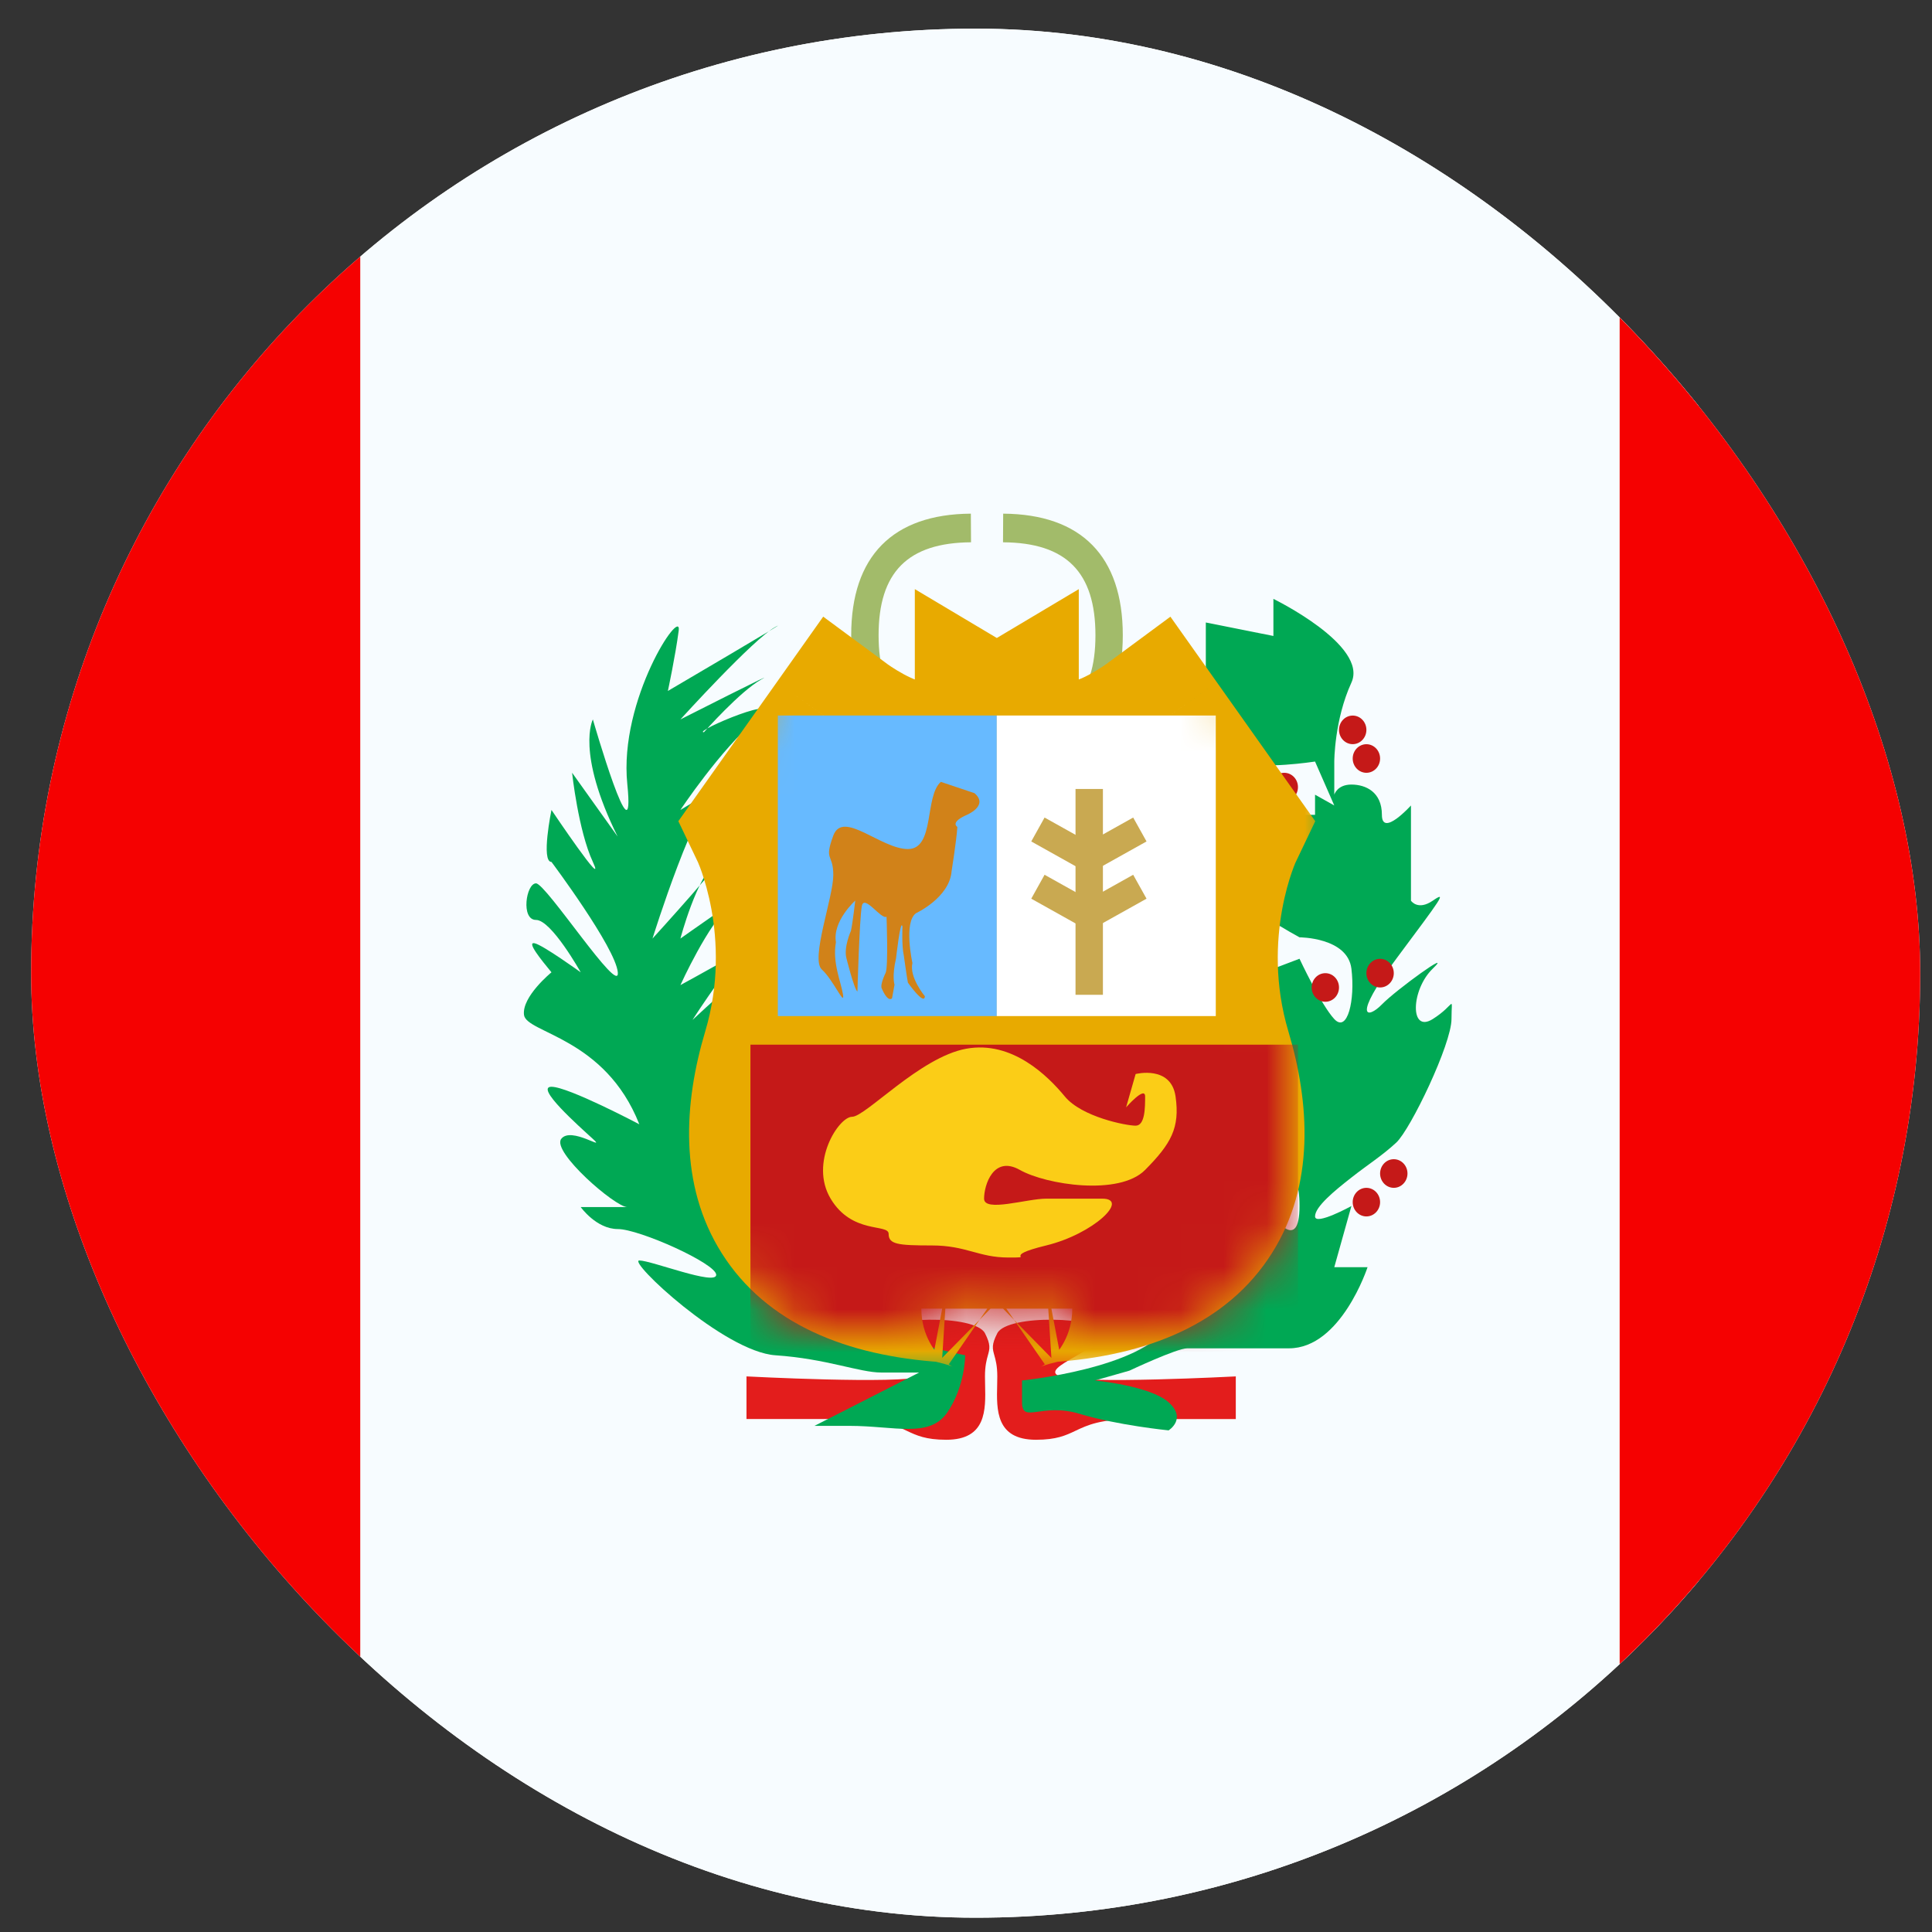
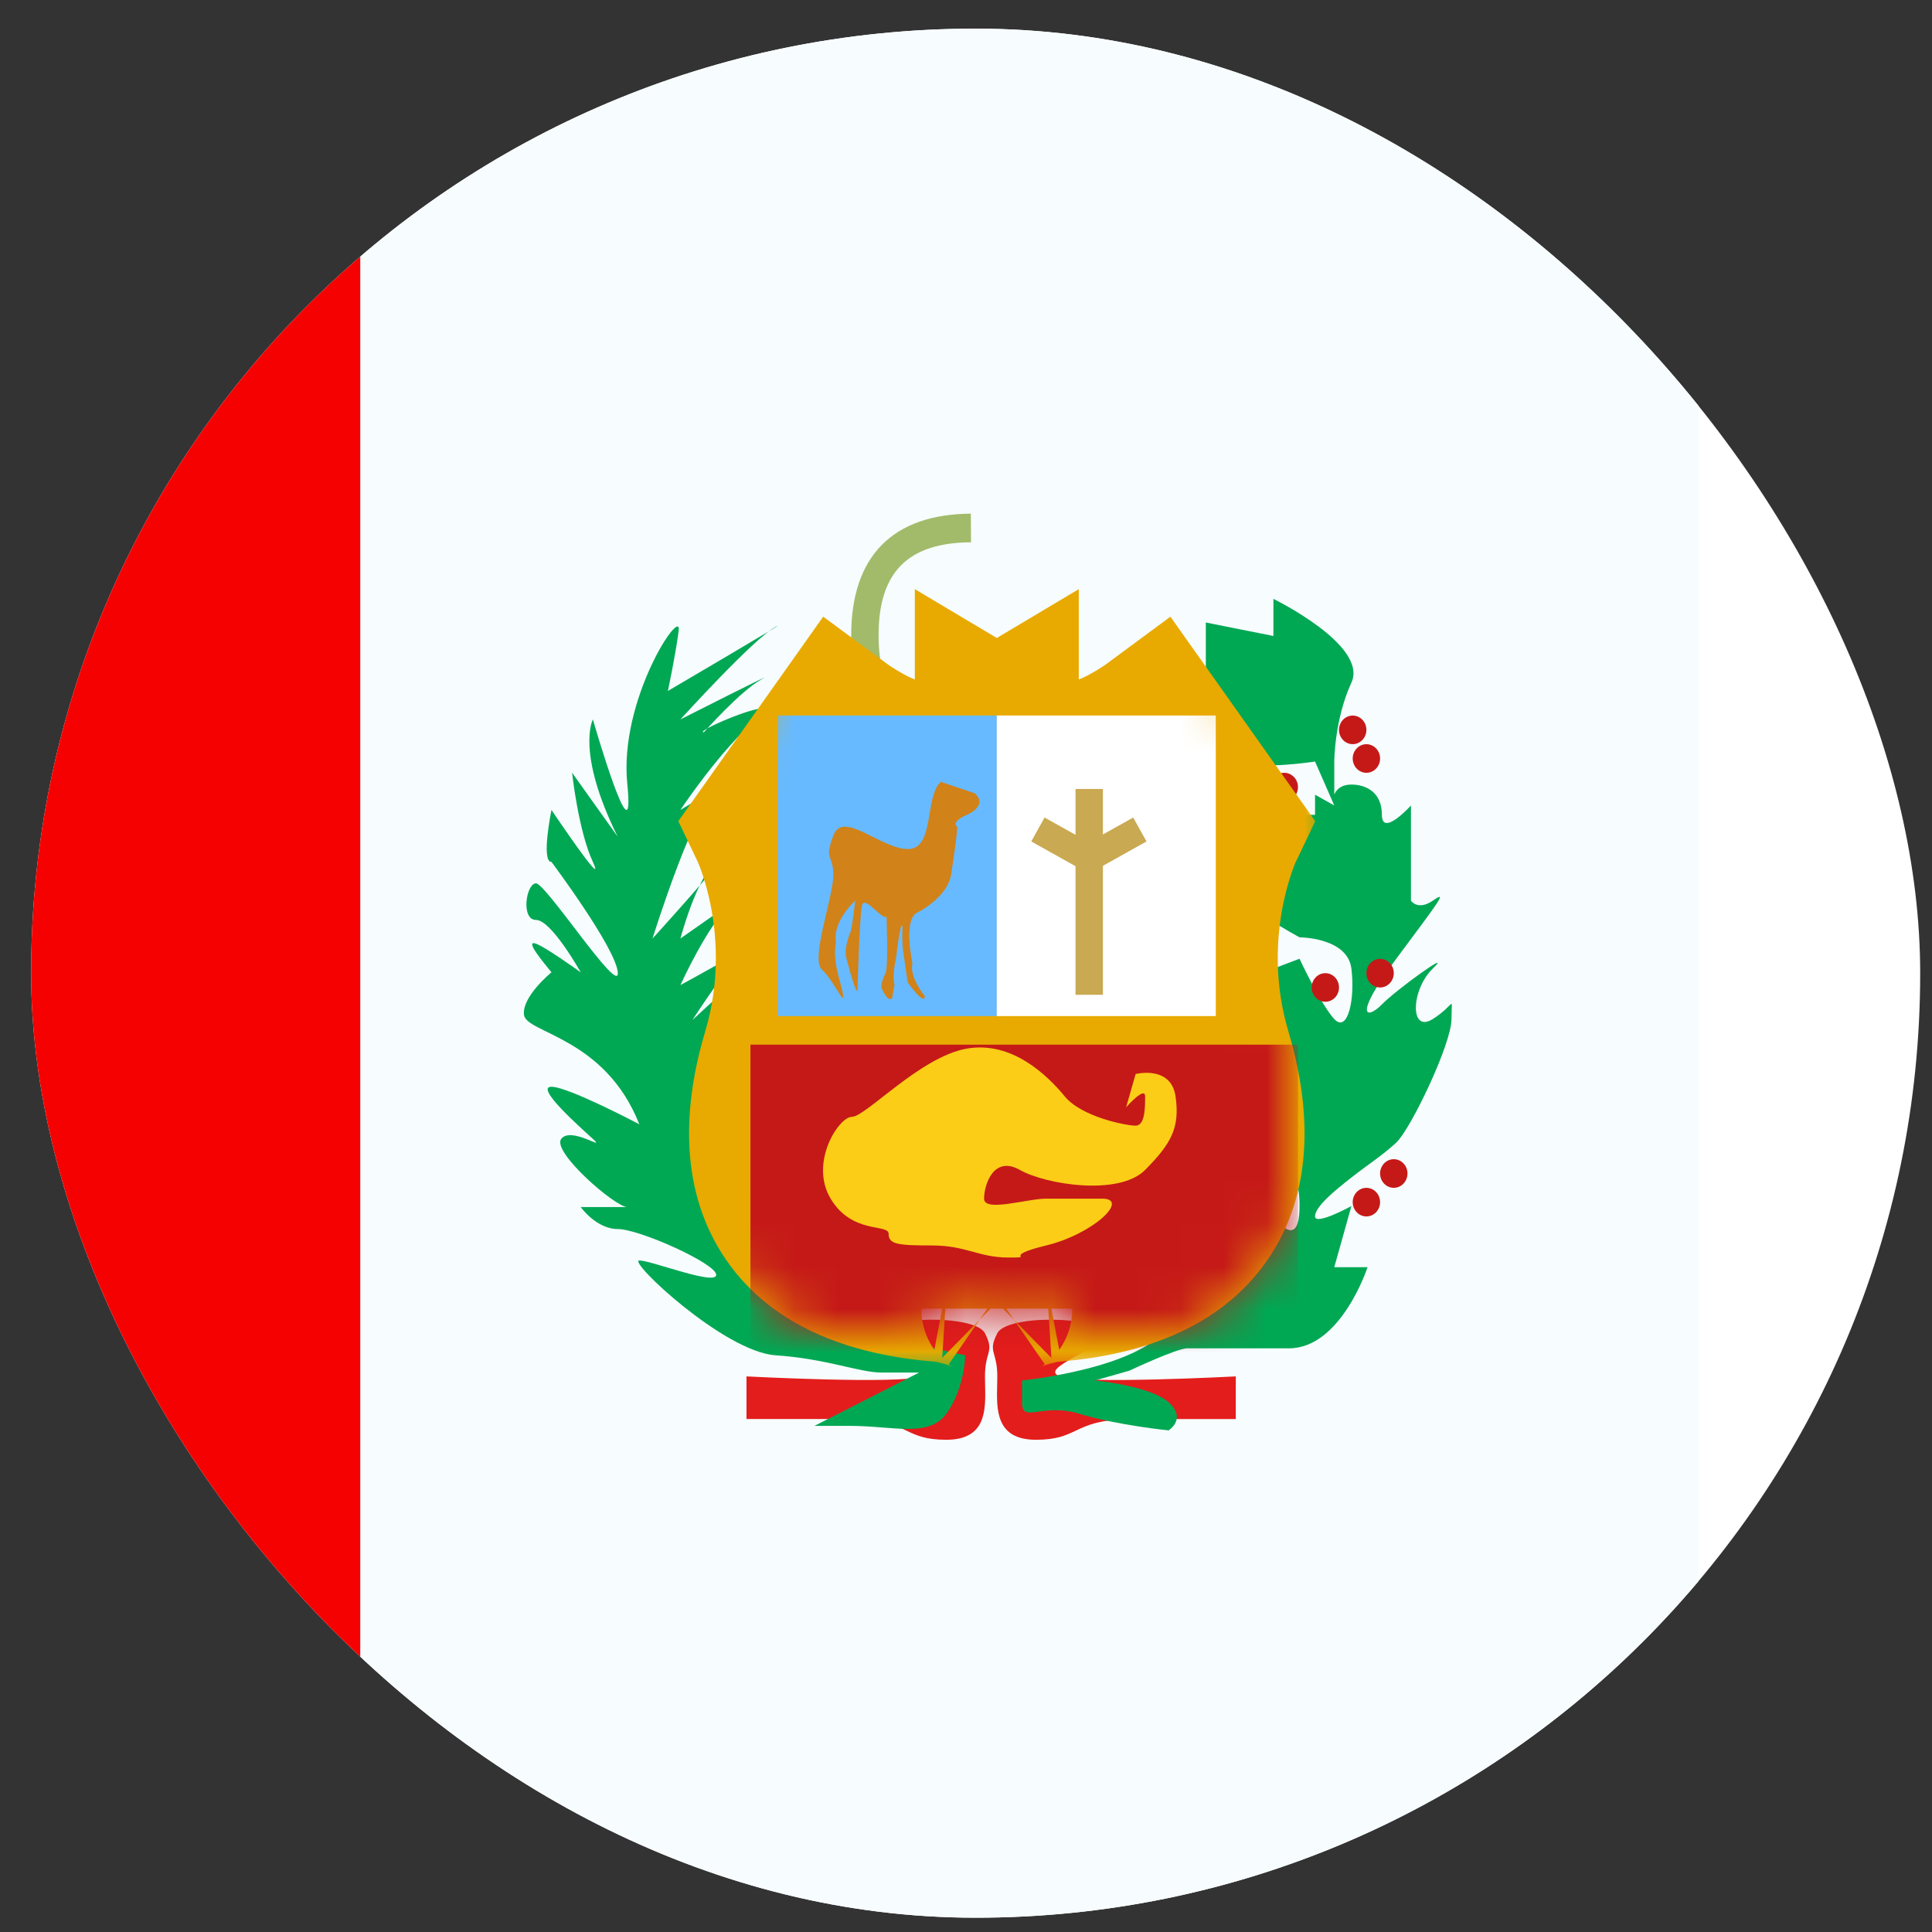
<svg xmlns="http://www.w3.org/2000/svg" width="45" height="45" viewBox="0 0 45 45" fill="none">
  <rect x="0" y="0" width="45" height="45" fill="#333333" stroke="none" />
  <g clip-path="url(#clip0_123_4004)">
    <rect x="0.725" y="0.667" width="44" height="44" rx="22" fill="white" />
    <path fill-rule="evenodd" clip-rule="evenodd" d="M8.391 0.667H39.557V44.667H8.391V0.667Z" fill="#F7FCFF" />
-     <path fill-rule="evenodd" clip-rule="evenodd" d="M37.725 0.667H52.391V44.667H37.725V0.667Z" fill="#F50101" />
+     <path fill-rule="evenodd" clip-rule="evenodd" d="M37.725 0.667V44.667H37.725V0.667Z" fill="#F50101" />
    <path fill-rule="evenodd" clip-rule="evenodd" d="M-6.275 0.667H8.391V44.667H-6.275V0.667Z" fill="#F50101" />
    <path d="M22.584 16.699L22.646 17.363C20.815 17.548 19.826 16.654 19.826 14.797C19.826 12.955 20.794 11.976 22.613 11.964L22.617 12.631C21.143 12.641 20.464 13.328 20.464 14.797C20.464 16.252 21.122 16.847 22.584 16.699Z" fill="#A2BB6A" />
-     <path d="M23.394 16.699L23.333 17.363C25.163 17.548 26.152 16.654 26.152 14.797C26.152 12.955 25.185 11.976 23.366 11.964L23.362 12.631C24.836 12.64 25.515 13.328 25.515 14.797C25.515 16.252 24.857 16.847 23.394 16.699Z" fill="#A2BB6A" />
    <path fill-rule="evenodd" clip-rule="evenodd" d="M21.482 32.059C20.955 32.247 17.387 32.059 17.387 32.059V33.052H19.753C20.542 33.052 20.84 33.194 21.114 33.323C21.346 33.433 21.561 33.535 22.041 33.535C22.976 33.535 22.959 32.839 22.945 32.259C22.943 32.19 22.942 32.123 22.942 32.059C22.942 31.812 22.98 31.675 23.01 31.568C23.053 31.413 23.079 31.322 22.942 31.054C22.71 30.603 20.506 30.663 20.506 31.054C20.506 31.239 20.84 31.431 21.138 31.602C21.472 31.793 21.76 31.959 21.482 32.059ZM24.689 32.059C25.215 32.247 28.784 32.059 28.784 32.059V33.053H26.418C25.628 33.053 25.33 33.194 25.056 33.323C24.824 33.433 24.61 33.535 24.13 33.535C23.194 33.535 23.211 32.839 23.226 32.26C23.227 32.19 23.229 32.123 23.229 32.059C23.229 31.812 23.19 31.675 23.16 31.568C23.117 31.413 23.091 31.322 23.229 31.054C23.461 30.603 25.665 30.663 25.665 31.054C25.665 31.239 25.33 31.431 25.032 31.602C24.699 31.793 24.411 31.959 24.689 32.059Z" fill="#E31D1C" />
    <path fill-rule="evenodd" clip-rule="evenodd" d="M23.805 32.154C23.805 32.154 26.589 31.877 27.219 30.873C27.849 29.868 28.898 28.154 29.267 27.739C29.636 27.324 29.66 28.332 29.66 28.332C29.66 28.332 30.268 29.195 30.268 28.091C30.268 26.987 29.835 27.759 29.267 26.098C28.698 24.437 28.379 22.808 28.539 22.562C28.698 22.315 29.077 22.808 29.077 22.562C29.077 22.315 29.077 21.832 29.077 21.832L29.66 22.562L30.268 22.331C30.268 22.331 30.769 23.404 31.078 23.736C31.386 24.068 31.567 23.291 31.477 22.562C31.386 21.832 30.268 21.832 30.268 21.832C30.268 21.832 28.838 21.062 28.838 20.739C28.838 20.416 29.456 20.512 29.456 20.512L29.267 19.512C29.267 19.512 29.778 20.119 30.023 19.815C30.268 19.512 29.66 18.979 29.66 18.979H30.63V18.51L31.078 18.761L30.63 17.738C30.63 17.738 29.316 17.936 29.077 17.738C28.838 17.54 28.086 16.769 28.086 16.769V16.403H27.652L28.086 15.669V14.499L29.66 14.813V13.949C29.66 13.949 31.875 15.029 31.477 15.899C31.078 16.769 31.078 17.738 31.078 17.738V18.51C31.078 18.51 31.144 18.274 31.477 18.274C31.809 18.274 32.187 18.445 32.187 18.979C32.187 19.512 32.864 18.761 32.864 18.761V20.979C32.864 20.979 33.023 21.218 33.371 20.979C33.719 20.739 33.567 20.926 32.522 22.331C31.477 23.736 31.853 23.739 32.187 23.395C32.522 23.051 33.879 22.072 33.371 22.562C32.864 23.051 32.831 24.076 33.371 23.736C33.912 23.395 33.808 23.153 33.808 23.736C33.808 24.318 32.856 26.302 32.522 26.613C32.187 26.923 31.875 27.114 31.477 27.427C31.078 27.739 30.63 28.108 30.63 28.332C30.63 28.555 31.477 28.091 31.477 28.091L31.078 29.515H31.853C31.853 29.515 31.236 31.405 30.023 31.405C28.81 31.405 27.896 31.405 27.652 31.405C27.409 31.405 26.307 31.925 26.307 31.925L25.502 32.154C25.502 32.154 26.786 32.276 27.219 32.662C27.652 33.047 27.219 33.316 27.219 33.316C27.219 33.316 26.031 33.199 25.143 32.93C24.256 32.662 23.805 33.17 23.805 32.662C23.805 32.154 23.805 32.154 23.805 32.154Z" fill="#00A854" />
    <path fill-rule="evenodd" clip-rule="evenodd" d="M31.826 17C31.826 17.184 31.683 17.333 31.507 17.333C31.331 17.333 31.188 17.184 31.188 17C31.188 16.816 31.331 16.667 31.507 16.667C31.683 16.667 31.826 16.816 31.826 17ZM30.232 18.333C30.232 18.517 30.089 18.667 29.913 18.667C29.737 18.667 29.594 18.517 29.594 18.333C29.594 18.149 29.737 18 29.913 18C30.089 18 30.232 18.149 30.232 18.333ZM31.826 18C32.002 18 32.145 17.851 32.145 17.667C32.145 17.483 32.002 17.334 31.826 17.334C31.65 17.334 31.507 17.483 31.507 17.667C31.507 17.851 31.65 18 31.826 18ZM31.188 23C31.188 23.184 31.046 23.333 30.87 23.333C30.694 23.333 30.551 23.184 30.551 23C30.551 22.816 30.694 22.667 30.87 22.667C31.046 22.667 31.188 22.816 31.188 23ZM29.594 27.333C29.77 27.333 29.913 27.184 29.913 27C29.913 26.816 29.77 26.667 29.594 26.667C29.418 26.667 29.275 26.816 29.275 27C29.275 27.184 29.418 27.333 29.594 27.333ZM32.145 28C32.145 28.184 32.002 28.333 31.826 28.333C31.65 28.333 31.507 28.184 31.507 28C31.507 27.816 31.65 27.667 31.826 27.667C32.002 27.667 32.145 27.816 32.145 28ZM32.464 27.667C32.64 27.667 32.783 27.517 32.783 27.333C32.783 27.149 32.64 27 32.464 27C32.288 27 32.145 27.149 32.145 27.333C32.145 27.517 32.288 27.667 32.464 27.667ZM32.464 22.667C32.464 22.851 32.321 23 32.145 23C31.969 23 31.826 22.851 31.826 22.667C31.826 22.483 31.969 22.333 32.145 22.333C32.321 22.333 32.464 22.483 32.464 22.667Z" fill="#C51918" />
    <path fill-rule="evenodd" clip-rule="evenodd" d="M22.481 31.567C22.481 31.567 17.415 30.565 17.138 28.627C16.86 26.689 16.864 24.625 16.864 24.625L16.395 25.886C16.395 25.886 16.371 24.17 17.334 22.945C18.298 21.721 16.13 23.756 16.13 23.756C16.13 23.756 17.228 22.025 17.685 21.861C18.142 21.696 15.848 22.945 15.848 22.945C15.848 22.945 16.505 21.492 17.016 21.082C17.527 20.671 15.848 21.861 15.848 21.861C15.848 21.861 16.228 20.42 16.682 20.076C17.137 19.732 15.198 21.861 15.198 21.861C15.198 21.861 16.221 18.569 16.797 18.261C17.373 17.954 15.848 18.865 15.848 18.865C15.848 18.865 16.782 17.457 17.619 16.757C18.456 16.057 16.107 17.055 16.395 17.055C16.395 17.055 17.244 16.096 17.732 15.826C18.22 15.555 15.848 16.757 15.848 16.757C15.848 16.757 17.551 14.878 18.061 14.602C18.571 14.325 15.556 16.094 15.556 16.094C15.556 16.094 15.732 15.275 15.808 14.689C15.884 14.104 14.411 16.294 14.611 18.261C14.811 20.229 13.809 16.757 13.809 16.757C13.809 16.757 13.407 17.511 14.386 19.485L13.325 17.998C13.325 17.998 13.47 19.348 13.809 20.076C14.149 20.805 12.845 18.865 12.845 18.865C12.845 18.865 12.595 20.076 12.845 20.076C12.845 20.076 14.335 22.067 14.39 22.647C14.445 23.227 12.716 20.575 12.485 20.575C12.254 20.575 12.126 21.427 12.485 21.427C12.845 21.427 13.526 22.647 13.526 22.647C13.526 22.647 12.641 22.008 12.451 21.97C12.261 21.932 12.6 22.349 12.845 22.647C12.845 22.647 12.152 23.212 12.205 23.639C12.258 24.067 14.092 24.157 14.891 26.187C14.891 26.187 13.238 25.313 12.845 25.313C12.451 25.313 13.479 26.226 13.809 26.527C14.14 26.828 13.3 26.226 13.072 26.527C12.845 26.828 14.331 28.115 14.611 28.115C14.891 28.115 13.526 28.115 13.526 28.115C13.526 28.115 13.889 28.627 14.39 28.627C14.891 28.627 16.682 29.432 16.682 29.693C16.682 29.954 15.171 29.359 14.891 29.359C14.611 29.359 16.864 31.485 18.061 31.567C19.258 31.648 20.014 31.969 20.53 31.969C21.047 31.969 21.409 31.969 21.409 31.969L18.971 33.211C18.971 33.211 18.725 33.211 19.783 33.211C20.84 33.211 21.649 33.505 22.065 32.898C22.481 32.29 22.481 31.567 22.481 31.567Z" fill="#00A854" />
    <mask id="path-11-outside-1_123_4004" maskUnits="userSpaceOnUse" x="14.883" y="12.949" width="16" height="19" fill="black">
      <rect fill="white" x="14.883" y="12.949" width="16" height="19" />
      <path fill-rule="evenodd" clip-rule="evenodd" d="M23.217 16.993C23.266 16.965 23.294 16.949 23.294 16.949V17.036C23.646 17.23 24.535 17.687 25.113 17.687C25.848 17.687 26.846 16.949 26.846 16.949L28.517 19.308C28.517 19.308 27.392 21.666 28.253 24.548C29.113 27.43 28.207 29.652 24.378 29.898C24.378 29.898 23.624 30.042 23.294 30.27V30.481C23.294 30.429 23.265 30.379 23.218 30.332C23.17 30.379 23.141 30.429 23.141 30.481V30.27C22.811 30.042 22.056 29.898 22.056 29.898C18.228 29.652 17.321 27.43 18.182 24.548C19.043 21.666 17.918 19.308 17.918 19.308L19.589 16.949C19.589 16.949 20.587 17.687 21.322 17.687C21.9 17.687 22.788 17.23 23.141 17.035V16.949C23.141 16.949 23.169 16.965 23.217 16.993Z" />
    </mask>
    <path fill-rule="evenodd" clip-rule="evenodd" d="M23.217 16.993C23.266 16.965 23.294 16.949 23.294 16.949V17.036C23.646 17.23 24.535 17.687 25.113 17.687C25.848 17.687 26.846 16.949 26.846 16.949L28.517 19.308C28.517 19.308 27.392 21.666 28.253 24.548C29.113 27.43 28.207 29.652 24.378 29.898C24.378 29.898 23.624 30.042 23.294 30.27V30.481C23.294 30.429 23.265 30.379 23.218 30.332C23.17 30.379 23.141 30.429 23.141 30.481V30.27C22.811 30.042 22.056 29.898 22.056 29.898C18.228 29.652 17.321 27.43 18.182 24.548C19.043 21.666 17.918 19.308 17.918 19.308L19.589 16.949C19.589 16.949 20.587 17.687 21.322 17.687C21.9 17.687 22.788 17.23 23.141 17.035V16.949C23.141 16.949 23.169 16.965 23.217 16.993Z" fill="#E8AA00" />
    <path d="M23.294 16.949H25.127V13.722L22.355 15.374L23.294 16.949ZM23.217 16.993L22.313 18.588L23.217 19.101L24.121 18.588L23.217 16.993ZM23.294 17.036H21.46V18.118L22.408 18.641L23.294 17.036ZM26.846 16.949L28.342 15.89L27.261 14.364L25.757 15.475L26.846 16.949ZM28.517 19.308L30.171 20.098L30.635 19.127L30.013 18.249L28.517 19.308ZM24.378 29.898L24.261 28.069L24.147 28.076L24.036 28.097L24.378 29.898ZM23.294 30.27L22.251 28.762L21.46 29.309V30.27H23.294ZM23.218 30.332L24.502 29.023L23.218 27.764L21.934 29.023L23.218 30.332ZM23.141 30.27H24.975V29.309L24.184 28.762L23.141 30.27ZM22.056 29.898L22.399 28.097L22.288 28.076L22.174 28.069L22.056 29.898ZM17.918 19.308L16.422 18.249L15.8 19.127L16.264 20.098L17.918 19.308ZM19.589 16.949L20.678 15.474L19.174 14.363L18.093 15.89L19.589 16.949ZM23.141 17.035L24.027 18.641L24.975 18.118V17.035H23.141ZM23.141 16.949L24.08 15.374L21.308 13.722V16.949H23.141ZM23.294 16.949C22.355 15.374 22.355 15.374 22.355 15.374C22.355 15.374 22.355 15.374 22.355 15.374C22.355 15.374 22.355 15.374 22.355 15.374C22.355 15.374 22.355 15.374 22.355 15.374C22.355 15.374 22.355 15.374 22.356 15.374C22.356 15.374 22.356 15.374 22.356 15.373C22.357 15.373 22.357 15.373 22.357 15.373C22.358 15.373 22.358 15.373 22.358 15.373C22.357 15.373 22.355 15.374 22.351 15.376C22.344 15.381 22.331 15.388 22.313 15.398L24.121 18.588C24.152 18.57 24.178 18.556 24.196 18.545C24.206 18.54 24.213 18.535 24.219 18.532C24.222 18.53 24.225 18.528 24.227 18.527C24.228 18.526 24.229 18.526 24.23 18.525C24.23 18.525 24.231 18.525 24.231 18.524C24.231 18.524 24.232 18.524 24.232 18.524C24.232 18.524 24.232 18.524 24.232 18.524C24.232 18.524 24.232 18.524 24.232 18.524C24.232 18.524 24.232 18.524 24.232 18.524C24.232 18.524 24.232 18.524 23.294 16.949ZM25.127 17.036V16.949H21.46V17.036H25.127ZM22.408 18.641C22.616 18.756 22.995 18.955 23.425 19.131C23.797 19.283 24.444 19.52 25.113 19.52V15.853C25.19 15.853 25.197 15.865 25.111 15.842C25.037 15.822 24.935 15.787 24.813 15.737C24.566 15.636 24.324 15.51 24.179 15.43L22.408 18.641ZM25.113 19.52C25.971 19.52 26.752 19.133 27.126 18.931C27.355 18.808 27.549 18.686 27.686 18.596C27.756 18.55 27.813 18.511 27.855 18.482C27.876 18.467 27.893 18.454 27.907 18.445C27.913 18.44 27.919 18.436 27.924 18.432C27.926 18.43 27.928 18.429 27.93 18.428C27.931 18.427 27.932 18.426 27.933 18.426C27.933 18.425 27.934 18.425 27.934 18.425C27.934 18.425 27.935 18.424 27.935 18.424C27.935 18.424 27.935 18.424 26.846 16.949C25.757 15.475 25.757 15.474 25.757 15.474C25.758 15.474 25.758 15.474 25.758 15.474C25.758 15.474 25.759 15.473 25.759 15.473C25.759 15.473 25.76 15.472 25.76 15.472C25.761 15.471 25.762 15.471 25.762 15.47C25.763 15.47 25.763 15.47 25.763 15.47C25.761 15.471 25.756 15.475 25.749 15.48C25.733 15.491 25.707 15.509 25.671 15.533C25.598 15.581 25.497 15.644 25.384 15.705C25.268 15.768 25.165 15.814 25.086 15.842C24.995 15.874 25.012 15.853 25.113 15.853V19.52ZM25.35 18.009L27.021 20.368L30.013 18.249L28.342 15.89L25.35 18.009ZM28.517 19.308C26.862 18.519 26.862 18.52 26.861 18.52C26.861 18.52 26.861 18.521 26.861 18.521C26.86 18.522 26.86 18.523 26.86 18.524C26.859 18.526 26.858 18.528 26.857 18.531C26.854 18.535 26.852 18.54 26.849 18.546C26.844 18.558 26.838 18.571 26.83 18.588C26.816 18.62 26.798 18.662 26.777 18.713C26.735 18.814 26.681 18.952 26.622 19.123C26.504 19.462 26.364 19.938 26.258 20.518C26.047 21.674 25.962 23.288 26.496 25.073L30.009 24.023C29.682 22.927 29.729 21.921 29.865 21.177C29.933 20.808 30.02 20.513 30.087 20.321C30.12 20.225 30.147 20.157 30.163 20.118C30.172 20.098 30.177 20.087 30.178 20.083C30.179 20.082 30.179 20.082 30.178 20.084C30.177 20.085 30.176 20.087 30.175 20.089C30.175 20.09 30.174 20.092 30.174 20.093C30.173 20.094 30.173 20.095 30.172 20.095C30.172 20.096 30.172 20.096 30.172 20.096C30.172 20.097 30.171 20.098 28.517 19.308ZM26.496 25.073C26.858 26.285 26.713 26.932 26.524 27.233C26.366 27.483 25.872 27.965 24.261 28.069L24.496 31.728C26.713 31.585 28.587 30.833 29.624 29.19C30.63 27.598 30.508 25.693 30.009 24.023L26.496 25.073ZM24.378 29.898C24.036 28.097 24.036 28.097 24.036 28.098C24.036 28.098 24.035 28.098 24.035 28.098C24.035 28.098 24.035 28.098 24.035 28.098C24.034 28.098 24.033 28.098 24.033 28.098C24.031 28.098 24.03 28.099 24.028 28.099C24.024 28.1 24.02 28.101 24.015 28.102C24.005 28.103 23.992 28.106 23.977 28.109C23.946 28.116 23.904 28.124 23.854 28.136C23.756 28.158 23.619 28.19 23.465 28.233C23.235 28.298 22.694 28.456 22.251 28.762L24.336 31.778C24.249 31.839 24.207 31.848 24.267 31.825C24.311 31.808 24.375 31.786 24.454 31.764C24.531 31.743 24.603 31.725 24.656 31.713C24.682 31.708 24.702 31.703 24.714 31.701C24.72 31.7 24.723 31.699 24.725 31.699C24.725 31.699 24.725 31.699 24.725 31.699C24.724 31.699 24.724 31.699 24.723 31.699C24.723 31.699 24.722 31.699 24.722 31.699C24.722 31.699 24.722 31.699 24.721 31.7C24.721 31.7 24.721 31.7 24.721 31.7C24.721 31.7 24.721 31.7 24.378 29.898ZM25.127 30.481V30.27H21.46V30.481H25.127ZM21.933 31.64C21.805 31.514 21.46 31.122 21.46 30.481H25.127C25.127 29.736 24.726 29.243 24.502 29.023L21.933 31.64ZM21.934 29.023C21.71 29.242 21.308 29.735 21.308 30.481H24.975C24.975 31.122 24.629 31.515 24.501 31.641L21.934 29.023ZM24.975 30.481V30.27H21.308V30.481H24.975ZM22.056 29.898C21.714 31.7 21.714 31.699 21.714 31.699C21.714 31.699 21.714 31.699 21.714 31.699C21.713 31.699 21.713 31.699 21.713 31.699C21.712 31.699 21.712 31.699 21.712 31.699C21.711 31.699 21.711 31.699 21.71 31.699C21.71 31.699 21.71 31.699 21.71 31.699C21.712 31.699 21.715 31.7 21.721 31.701C21.733 31.703 21.753 31.707 21.779 31.713C21.832 31.725 21.904 31.743 21.981 31.764C22.06 31.786 22.124 31.807 22.168 31.824C22.228 31.848 22.186 31.839 22.099 31.778L24.184 28.762C23.741 28.456 23.199 28.298 22.97 28.233C22.816 28.19 22.679 28.157 22.581 28.135C22.531 28.124 22.489 28.115 22.458 28.109C22.443 28.106 22.43 28.103 22.42 28.101C22.415 28.1 22.411 28.099 22.407 28.099C22.405 28.099 22.404 28.098 22.402 28.098C22.402 28.098 22.401 28.098 22.4 28.098C22.4 28.098 22.4 28.098 22.4 28.097C22.399 28.097 22.399 28.097 22.399 28.097C22.399 28.097 22.399 28.097 22.056 29.898ZM16.426 24.023C15.927 25.693 15.805 27.598 16.811 29.19C17.848 30.832 19.721 31.585 21.939 31.728L22.174 28.069C20.563 27.965 20.069 27.483 19.911 27.233C19.721 26.932 19.577 26.285 19.939 25.073L16.426 24.023ZM17.918 19.308C16.264 20.098 16.263 20.097 16.263 20.096C16.263 20.096 16.263 20.096 16.262 20.095C16.262 20.095 16.262 20.094 16.261 20.093C16.261 20.092 16.26 20.09 16.26 20.089C16.259 20.087 16.258 20.085 16.257 20.084C16.256 20.082 16.256 20.081 16.257 20.083C16.258 20.087 16.263 20.098 16.271 20.118C16.288 20.156 16.315 20.225 16.348 20.321C16.414 20.513 16.502 20.807 16.57 21.177C16.706 21.921 16.753 22.927 16.426 24.023L19.939 25.073C20.472 23.287 20.388 21.674 20.177 20.518C20.07 19.938 19.931 19.462 19.813 19.122C19.754 18.952 19.7 18.814 19.658 18.713C19.637 18.662 19.619 18.62 19.605 18.587C19.597 18.571 19.591 18.557 19.586 18.546C19.583 18.54 19.581 18.535 19.578 18.53C19.577 18.528 19.576 18.526 19.575 18.524C19.575 18.523 19.575 18.522 19.574 18.521C19.574 18.521 19.573 18.52 19.573 18.52C19.573 18.519 19.573 18.519 17.918 19.308ZM18.093 15.89L16.422 18.249L19.414 20.368L21.085 18.009L18.093 15.89ZM21.322 15.853C21.423 15.853 21.44 15.874 21.349 15.841C21.27 15.814 21.167 15.768 21.051 15.705C20.938 15.644 20.837 15.581 20.764 15.533C20.728 15.509 20.702 15.491 20.686 15.48C20.678 15.475 20.674 15.471 20.672 15.47C20.672 15.47 20.672 15.47 20.673 15.47C20.673 15.471 20.674 15.471 20.675 15.472C20.675 15.472 20.676 15.473 20.676 15.473C20.676 15.473 20.677 15.473 20.677 15.474C20.677 15.474 20.677 15.474 20.677 15.474C20.678 15.474 20.678 15.474 19.589 16.949C18.5 18.424 18.5 18.424 18.5 18.424C18.5 18.424 18.501 18.425 18.501 18.425C18.501 18.425 18.502 18.425 18.502 18.425C18.503 18.426 18.504 18.427 18.505 18.427C18.506 18.429 18.509 18.43 18.511 18.432C18.516 18.436 18.521 18.44 18.528 18.445C18.542 18.454 18.559 18.467 18.58 18.482C18.622 18.511 18.679 18.55 18.749 18.596C18.886 18.686 19.08 18.808 19.309 18.931C19.683 19.133 20.464 19.52 21.322 19.52V15.853ZM22.256 15.43C22.111 15.51 21.869 15.636 21.622 15.737C21.5 15.787 21.398 15.822 21.323 15.842C21.238 15.865 21.245 15.853 21.322 15.853V19.52C21.991 19.52 22.638 19.283 23.01 19.131C23.44 18.955 23.819 18.756 24.027 18.641L22.256 15.43ZM24.975 17.035V16.949H21.308V17.035H24.975ZM23.141 16.949C22.203 18.524 22.203 18.524 22.203 18.524C22.203 18.524 22.203 18.524 22.203 18.524C22.203 18.524 22.203 18.524 22.203 18.524C22.203 18.524 22.203 18.524 22.203 18.524C22.203 18.524 22.203 18.524 22.204 18.525C22.204 18.525 22.204 18.525 22.205 18.525C22.206 18.526 22.207 18.526 22.208 18.527C22.21 18.528 22.212 18.53 22.215 18.532C22.221 18.535 22.229 18.54 22.239 18.545C22.257 18.556 22.282 18.57 22.313 18.588L24.121 15.398C24.104 15.388 24.091 15.381 24.084 15.377C24.08 15.374 24.078 15.373 24.077 15.373C24.077 15.373 24.077 15.373 24.078 15.373C24.078 15.373 24.078 15.373 24.079 15.374C24.079 15.374 24.079 15.374 24.079 15.374C24.079 15.374 24.08 15.374 24.08 15.374C24.08 15.374 24.08 15.374 24.08 15.374C24.08 15.374 24.08 15.374 24.08 15.374C24.08 15.374 24.08 15.374 24.08 15.374C24.08 15.374 24.08 15.374 23.141 16.949Z" fill="#E8AA00" mask="url(#path-11-outside-1_123_4004)" />
    <mask id="mask0_123_4004" style="mask-type:luminance" maskUnits="userSpaceOnUse" x="15" y="13" width="16" height="19">
      <mask id="path-13-outside-2_123_4004" maskUnits="userSpaceOnUse" x="14.883" y="12.949" width="16" height="19" fill="black">
        <rect fill="white" x="14.883" y="12.949" width="16" height="19" />
        <path fill-rule="evenodd" clip-rule="evenodd" d="M23.217 16.993C23.266 16.965 23.294 16.949 23.294 16.949V17.036C23.646 17.23 24.535 17.687 25.113 17.687C25.848 17.687 26.846 16.949 26.846 16.949L28.517 19.308C28.517 19.308 27.392 21.666 28.253 24.548C29.113 27.43 28.207 29.652 24.378 29.898C24.378 29.898 23.624 30.042 23.294 30.27V30.481C23.294 30.429 23.265 30.379 23.218 30.332C23.17 30.379 23.141 30.429 23.141 30.481V30.27C22.811 30.042 22.056 29.898 22.056 29.898C18.228 29.652 17.321 27.43 18.182 24.548C19.043 21.666 17.918 19.308 17.918 19.308L19.589 16.949C19.589 16.949 20.587 17.687 21.322 17.687C21.9 17.687 22.788 17.23 23.141 17.035V16.949C23.141 16.949 23.169 16.965 23.217 16.993Z" />
      </mask>
      <path fill-rule="evenodd" clip-rule="evenodd" d="M23.217 16.993C23.266 16.965 23.294 16.949 23.294 16.949V17.036C23.646 17.23 24.535 17.687 25.113 17.687C25.848 17.687 26.846 16.949 26.846 16.949L28.517 19.308C28.517 19.308 27.392 21.666 28.253 24.548C29.113 27.43 28.207 29.652 24.378 29.898C24.378 29.898 23.624 30.042 23.294 30.27V30.481C23.294 30.429 23.265 30.379 23.218 30.332C23.17 30.379 23.141 30.429 23.141 30.481V30.27C22.811 30.042 22.056 29.898 22.056 29.898C18.228 29.652 17.321 27.43 18.182 24.548C19.043 21.666 17.918 19.308 17.918 19.308L19.589 16.949C19.589 16.949 20.587 17.687 21.322 17.687C21.9 17.687 22.788 17.23 23.141 17.035V16.949C23.141 16.949 23.169 16.965 23.217 16.993Z" fill="white" />
      <path d="M23.294 16.949H25.127V13.722L22.355 15.374L23.294 16.949ZM23.217 16.993L22.313 18.588L23.217 19.101L24.121 18.588L23.217 16.993ZM23.294 17.036H21.46V18.118L22.408 18.641L23.294 17.036ZM26.846 16.949L28.342 15.89L27.261 14.364L25.757 15.475L26.846 16.949ZM28.517 19.308L30.171 20.098L30.635 19.127L30.013 18.249L28.517 19.308ZM24.378 29.898L24.261 28.069L24.147 28.076L24.036 28.097L24.378 29.898ZM23.294 30.27L22.251 28.762L21.46 29.309V30.27H23.294ZM23.218 30.332L24.502 29.023L23.218 27.764L21.934 29.023L23.218 30.332ZM23.141 30.27H24.975V29.309L24.184 28.762L23.141 30.27ZM22.056 29.898L22.399 28.097L22.288 28.076L22.174 28.069L22.056 29.898ZM17.918 19.308L16.422 18.249L15.8 19.127L16.264 20.098L17.918 19.308ZM19.589 16.949L20.678 15.474L19.174 14.363L18.093 15.89L19.589 16.949ZM23.141 17.035L24.027 18.641L24.975 18.118V17.035H23.141ZM23.141 16.949L24.08 15.374L21.308 13.722V16.949H23.141ZM23.294 16.949C22.355 15.374 22.355 15.374 22.355 15.374C22.355 15.374 22.355 15.374 22.355 15.374C22.355 15.374 22.355 15.374 22.355 15.374C22.355 15.374 22.355 15.374 22.355 15.374C22.355 15.374 22.355 15.374 22.356 15.374C22.356 15.374 22.356 15.374 22.356 15.373C22.357 15.373 22.357 15.373 22.357 15.373C22.358 15.373 22.358 15.373 22.358 15.373C22.357 15.373 22.355 15.374 22.351 15.376C22.344 15.381 22.331 15.388 22.313 15.398L24.121 18.588C24.152 18.57 24.178 18.556 24.196 18.545C24.206 18.54 24.213 18.535 24.219 18.532C24.222 18.53 24.225 18.528 24.227 18.527C24.228 18.526 24.229 18.526 24.23 18.525C24.23 18.525 24.231 18.525 24.231 18.524C24.231 18.524 24.232 18.524 24.232 18.524C24.232 18.524 24.232 18.524 24.232 18.524C24.232 18.524 24.232 18.524 24.232 18.524C24.232 18.524 24.232 18.524 24.232 18.524C24.232 18.524 24.232 18.524 23.294 16.949ZM25.127 17.036V16.949H21.46V17.036H25.127ZM22.408 18.641C22.616 18.756 22.995 18.955 23.425 19.131C23.797 19.283 24.444 19.52 25.113 19.52V15.853C25.19 15.853 25.197 15.865 25.111 15.842C25.037 15.822 24.935 15.787 24.813 15.737C24.566 15.636 24.324 15.51 24.179 15.43L22.408 18.641ZM25.113 19.52C25.971 19.52 26.752 19.133 27.126 18.931C27.355 18.808 27.549 18.686 27.686 18.596C27.756 18.55 27.813 18.511 27.855 18.482C27.876 18.467 27.893 18.454 27.907 18.445C27.913 18.44 27.919 18.436 27.924 18.432C27.926 18.43 27.928 18.429 27.93 18.428C27.931 18.427 27.932 18.426 27.933 18.426C27.933 18.425 27.934 18.425 27.934 18.425C27.934 18.425 27.935 18.424 27.935 18.424C27.935 18.424 27.935 18.424 26.846 16.949C25.757 15.475 25.757 15.474 25.757 15.474C25.758 15.474 25.758 15.474 25.758 15.474C25.758 15.474 25.759 15.473 25.759 15.473C25.759 15.473 25.76 15.472 25.76 15.472C25.761 15.471 25.762 15.471 25.762 15.47C25.763 15.47 25.763 15.47 25.763 15.47C25.761 15.471 25.756 15.475 25.749 15.48C25.733 15.491 25.707 15.509 25.671 15.533C25.598 15.581 25.497 15.644 25.384 15.705C25.268 15.768 25.165 15.814 25.086 15.842C24.995 15.874 25.012 15.853 25.113 15.853V19.52ZM25.35 18.009L27.021 20.368L30.013 18.249L28.342 15.89L25.35 18.009ZM28.517 19.308C26.862 18.519 26.862 18.52 26.861 18.52C26.861 18.52 26.861 18.521 26.861 18.521C26.86 18.522 26.86 18.523 26.86 18.524C26.859 18.526 26.858 18.528 26.857 18.531C26.854 18.535 26.852 18.54 26.849 18.546C26.844 18.558 26.838 18.571 26.83 18.588C26.816 18.62 26.798 18.662 26.777 18.713C26.735 18.814 26.681 18.952 26.622 19.123C26.504 19.462 26.364 19.938 26.258 20.518C26.047 21.674 25.962 23.288 26.496 25.073L30.009 24.023C29.682 22.927 29.729 21.921 29.865 21.177C29.933 20.808 30.02 20.513 30.087 20.321C30.12 20.225 30.147 20.157 30.163 20.118C30.172 20.098 30.177 20.087 30.178 20.083C30.179 20.082 30.179 20.082 30.178 20.084C30.177 20.085 30.176 20.087 30.175 20.089C30.175 20.09 30.174 20.092 30.174 20.093C30.173 20.094 30.173 20.095 30.172 20.095C30.172 20.096 30.172 20.096 30.172 20.096C30.172 20.097 30.171 20.098 28.517 19.308ZM26.496 25.073C26.858 26.285 26.713 26.932 26.524 27.233C26.366 27.483 25.872 27.965 24.261 28.069L24.496 31.728C26.713 31.585 28.587 30.833 29.624 29.19C30.63 27.598 30.508 25.693 30.009 24.023L26.496 25.073ZM24.378 29.898C24.036 28.097 24.036 28.097 24.036 28.098C24.036 28.098 24.035 28.098 24.035 28.098C24.035 28.098 24.035 28.098 24.035 28.098C24.034 28.098 24.033 28.098 24.033 28.098C24.031 28.098 24.03 28.099 24.028 28.099C24.024 28.1 24.02 28.101 24.015 28.102C24.005 28.103 23.992 28.106 23.977 28.109C23.946 28.116 23.904 28.124 23.854 28.136C23.756 28.158 23.619 28.19 23.465 28.233C23.235 28.298 22.694 28.456 22.251 28.762L24.336 31.778C24.249 31.839 24.207 31.848 24.267 31.825C24.311 31.808 24.375 31.786 24.454 31.764C24.531 31.743 24.603 31.725 24.656 31.713C24.682 31.708 24.702 31.703 24.714 31.701C24.72 31.7 24.723 31.699 24.725 31.699C24.725 31.699 24.725 31.699 24.725 31.699C24.724 31.699 24.724 31.699 24.723 31.699C24.723 31.699 24.722 31.699 24.722 31.699C24.722 31.699 24.722 31.699 24.721 31.7C24.721 31.7 24.721 31.7 24.721 31.7C24.721 31.7 24.721 31.7 24.378 29.898ZM25.127 30.481V30.27H21.46V30.481H25.127ZM21.933 31.64C21.805 31.514 21.46 31.122 21.46 30.481H25.127C25.127 29.736 24.726 29.243 24.502 29.023L21.933 31.64ZM21.934 29.023C21.71 29.242 21.308 29.735 21.308 30.481H24.975C24.975 31.122 24.629 31.515 24.501 31.641L21.934 29.023ZM24.975 30.481V30.27H21.308V30.481H24.975ZM22.056 29.898C21.714 31.7 21.714 31.699 21.714 31.699C21.714 31.699 21.714 31.699 21.714 31.699C21.713 31.699 21.713 31.699 21.713 31.699C21.712 31.699 21.712 31.699 21.712 31.699C21.711 31.699 21.711 31.699 21.71 31.699C21.71 31.699 21.71 31.699 21.71 31.699C21.712 31.699 21.715 31.7 21.721 31.701C21.733 31.703 21.753 31.707 21.779 31.713C21.832 31.725 21.904 31.743 21.981 31.764C22.06 31.786 22.124 31.807 22.168 31.824C22.228 31.848 22.186 31.839 22.099 31.778L24.184 28.762C23.741 28.456 23.199 28.298 22.97 28.233C22.816 28.19 22.679 28.157 22.581 28.135C22.531 28.124 22.489 28.115 22.458 28.109C22.443 28.106 22.43 28.103 22.42 28.101C22.415 28.1 22.411 28.099 22.407 28.099C22.405 28.099 22.404 28.098 22.402 28.098C22.402 28.098 22.401 28.098 22.4 28.098C22.4 28.098 22.4 28.098 22.4 28.097C22.399 28.097 22.399 28.097 22.399 28.097C22.399 28.097 22.399 28.097 22.056 29.898ZM16.426 24.023C15.927 25.693 15.805 27.598 16.811 29.19C17.848 30.832 19.721 31.585 21.939 31.728L22.174 28.069C20.563 27.965 20.069 27.483 19.911 27.233C19.721 26.932 19.577 26.285 19.939 25.073L16.426 24.023ZM17.918 19.308C16.264 20.098 16.263 20.097 16.263 20.096C16.263 20.096 16.263 20.096 16.262 20.095C16.262 20.095 16.262 20.094 16.261 20.093C16.261 20.092 16.26 20.09 16.26 20.089C16.259 20.087 16.258 20.085 16.257 20.084C16.256 20.082 16.256 20.081 16.257 20.083C16.258 20.087 16.263 20.098 16.271 20.118C16.288 20.156 16.315 20.225 16.348 20.321C16.414 20.513 16.502 20.807 16.57 21.177C16.706 21.921 16.753 22.927 16.426 24.023L19.939 25.073C20.472 23.287 20.388 21.674 20.177 20.518C20.07 19.938 19.931 19.462 19.813 19.122C19.754 18.952 19.7 18.814 19.658 18.713C19.637 18.662 19.619 18.62 19.605 18.587C19.597 18.571 19.591 18.557 19.586 18.546C19.583 18.54 19.581 18.535 19.578 18.53C19.577 18.528 19.576 18.526 19.575 18.524C19.575 18.523 19.575 18.522 19.574 18.521C19.574 18.521 19.573 18.52 19.573 18.52C19.573 18.519 19.573 18.519 17.918 19.308ZM18.093 15.89L16.422 18.249L19.414 20.368L21.085 18.009L18.093 15.89ZM21.322 15.853C21.423 15.853 21.44 15.874 21.349 15.841C21.27 15.814 21.167 15.768 21.051 15.705C20.938 15.644 20.837 15.581 20.764 15.533C20.728 15.509 20.702 15.491 20.686 15.48C20.678 15.475 20.674 15.471 20.672 15.47C20.672 15.47 20.672 15.47 20.673 15.47C20.673 15.471 20.674 15.471 20.675 15.472C20.675 15.472 20.676 15.473 20.676 15.473C20.676 15.473 20.677 15.473 20.677 15.474C20.677 15.474 20.677 15.474 20.677 15.474C20.678 15.474 20.678 15.474 19.589 16.949C18.5 18.424 18.5 18.424 18.5 18.424C18.5 18.424 18.501 18.425 18.501 18.425C18.501 18.425 18.502 18.425 18.502 18.425C18.503 18.426 18.504 18.427 18.505 18.427C18.506 18.429 18.509 18.43 18.511 18.432C18.516 18.436 18.521 18.44 18.528 18.445C18.542 18.454 18.559 18.467 18.58 18.482C18.622 18.511 18.679 18.55 18.749 18.596C18.886 18.686 19.08 18.808 19.309 18.931C19.683 19.133 20.464 19.52 21.322 19.52V15.853ZM22.256 15.43C22.111 15.51 21.869 15.636 21.622 15.737C21.5 15.787 21.398 15.822 21.323 15.842C21.238 15.865 21.245 15.853 21.322 15.853V19.52C21.991 19.52 22.638 19.283 23.01 19.131C23.44 18.955 23.819 18.756 24.027 18.641L22.256 15.43ZM24.975 17.035V16.949H21.308V17.035H24.975ZM23.141 16.949C22.203 18.524 22.203 18.524 22.203 18.524C22.203 18.524 22.203 18.524 22.203 18.524C22.203 18.524 22.203 18.524 22.203 18.524C22.203 18.524 22.203 18.524 22.203 18.524C22.203 18.524 22.203 18.524 22.204 18.525C22.204 18.525 22.204 18.525 22.205 18.525C22.206 18.526 22.207 18.526 22.208 18.527C22.21 18.528 22.212 18.53 22.215 18.532C22.221 18.535 22.229 18.54 22.239 18.545C22.257 18.556 22.282 18.57 22.313 18.588L24.121 15.398C24.104 15.388 24.091 15.381 24.084 15.377C24.08 15.374 24.078 15.373 24.077 15.373C24.077 15.373 24.077 15.373 24.078 15.373C24.078 15.373 24.078 15.373 24.079 15.374C24.079 15.374 24.079 15.374 24.079 15.374C24.079 15.374 24.08 15.374 24.08 15.374C24.08 15.374 24.08 15.374 24.08 15.374C24.08 15.374 24.08 15.374 24.08 15.374C24.08 15.374 24.08 15.374 24.08 15.374C24.08 15.374 24.08 15.374 23.141 16.949Z" fill="white" mask="url(#path-13-outside-2_123_4004)" />
    </mask>
    <g mask="url(#mask0_123_4004)">
      <rect x="18.117" y="16.666" width="5.101" height="7" fill="#67BAFF" />
      <rect x="23.217" y="16.666" width="5.101" height="7" fill="white" />
      <rect x="17.479" y="24.333" width="12.754" height="8" fill="#C51918" />
      <path d="M25.689 23.171H25.051V18.377H25.689V23.171Z" fill="#C9A951" />
-       <path d="M25.431 20.99L25.12 21.547L24.02 20.932L24.33 20.375L25.431 20.99Z" fill="#C9A951" />
      <path d="M25.431 19.657L25.12 20.214L24.02 19.599L24.33 19.042L25.431 19.657Z" fill="#C9A951" />
-       <path d="M25.294 20.99L25.604 21.547L26.705 20.932L26.394 20.375L25.294 20.99Z" fill="#C9A951" />
      <path d="M25.294 19.657L25.604 20.214L26.705 19.599L26.394 19.042L25.294 19.657Z" fill="#C9A951" />
      <path fill-rule="evenodd" clip-rule="evenodd" d="M26.229 25.792C26.229 25.792 26.672 25.285 26.672 25.539C26.672 25.792 26.672 26.219 26.451 26.219C26.229 26.219 25.195 26.016 24.802 25.539C24.408 25.062 23.576 24.231 22.504 24.427C21.432 24.622 20.16 26.012 19.847 26.012C19.534 26.012 18.847 27.083 19.347 27.919C19.847 28.756 20.698 28.496 20.698 28.739C20.698 28.982 20.91 29.009 21.707 29.009C22.504 29.009 22.795 29.29 23.485 29.29C24.174 29.29 23.257 29.28 24.368 29.009C25.478 28.739 26.32 27.919 25.672 27.919C25.025 27.919 24.816 27.919 24.368 27.919C23.919 27.919 22.921 28.242 22.921 27.919C22.921 27.596 23.143 26.904 23.755 27.25C24.368 27.596 26.069 27.86 26.672 27.25C27.275 26.64 27.486 26.273 27.381 25.539C27.275 24.805 26.451 25.016 26.451 25.016L26.229 25.792Z" fill="#FBCD17" />
      <path fill-rule="evenodd" clip-rule="evenodd" d="M21.914 18.211C21.53 18.547 21.778 19.776 21.148 19.776C20.518 19.776 19.632 18.856 19.409 19.463C19.185 20.07 19.409 19.866 19.409 20.383C19.409 20.9 18.874 22.337 19.141 22.58C19.409 22.823 19.683 23.463 19.635 23.163C19.587 22.864 19.385 22.424 19.47 21.946C19.388 21.452 19.92 20.977 19.92 20.977C19.92 20.977 19.862 21.49 19.82 21.681C19.82 21.681 19.645 22.067 19.716 22.323C19.716 22.323 19.896 23.045 19.971 23.095C19.971 23.095 20.019 21.385 20.074 21.103C20.129 20.822 20.52 21.421 20.649 21.353C20.649 21.353 20.694 22.523 20.627 22.662C20.627 22.662 20.489 22.938 20.54 23.027C20.54 23.027 20.668 23.347 20.776 23.254C20.776 23.254 20.78 23.247 20.835 22.935C20.835 22.935 20.771 22.747 20.871 22.319C20.871 22.319 20.976 21.376 21.02 21.58C21.02 21.58 21 22.026 21.051 22.255C21.051 22.255 21.131 22.825 21.147 22.888C21.147 22.888 21.532 23.436 21.542 23.204C21.542 23.204 21.173 22.764 21.252 22.43C21.252 22.43 21.041 21.481 21.336 21.27C21.336 21.27 22.118 20.908 22.165 20.289C22.165 20.289 22.278 19.583 22.299 19.26C22.299 19.26 22.127 19.165 22.482 18.997C22.482 18.997 23.052 18.778 22.697 18.474" fill="#D18219" />
    </g>
  </g>
  <defs>
    <clipPath id="clip0_123_4004">
      <rect x="0.725" y="0.667" width="44" height="44" rx="22" fill="white" />
    </clipPath>
  </defs>
</svg>